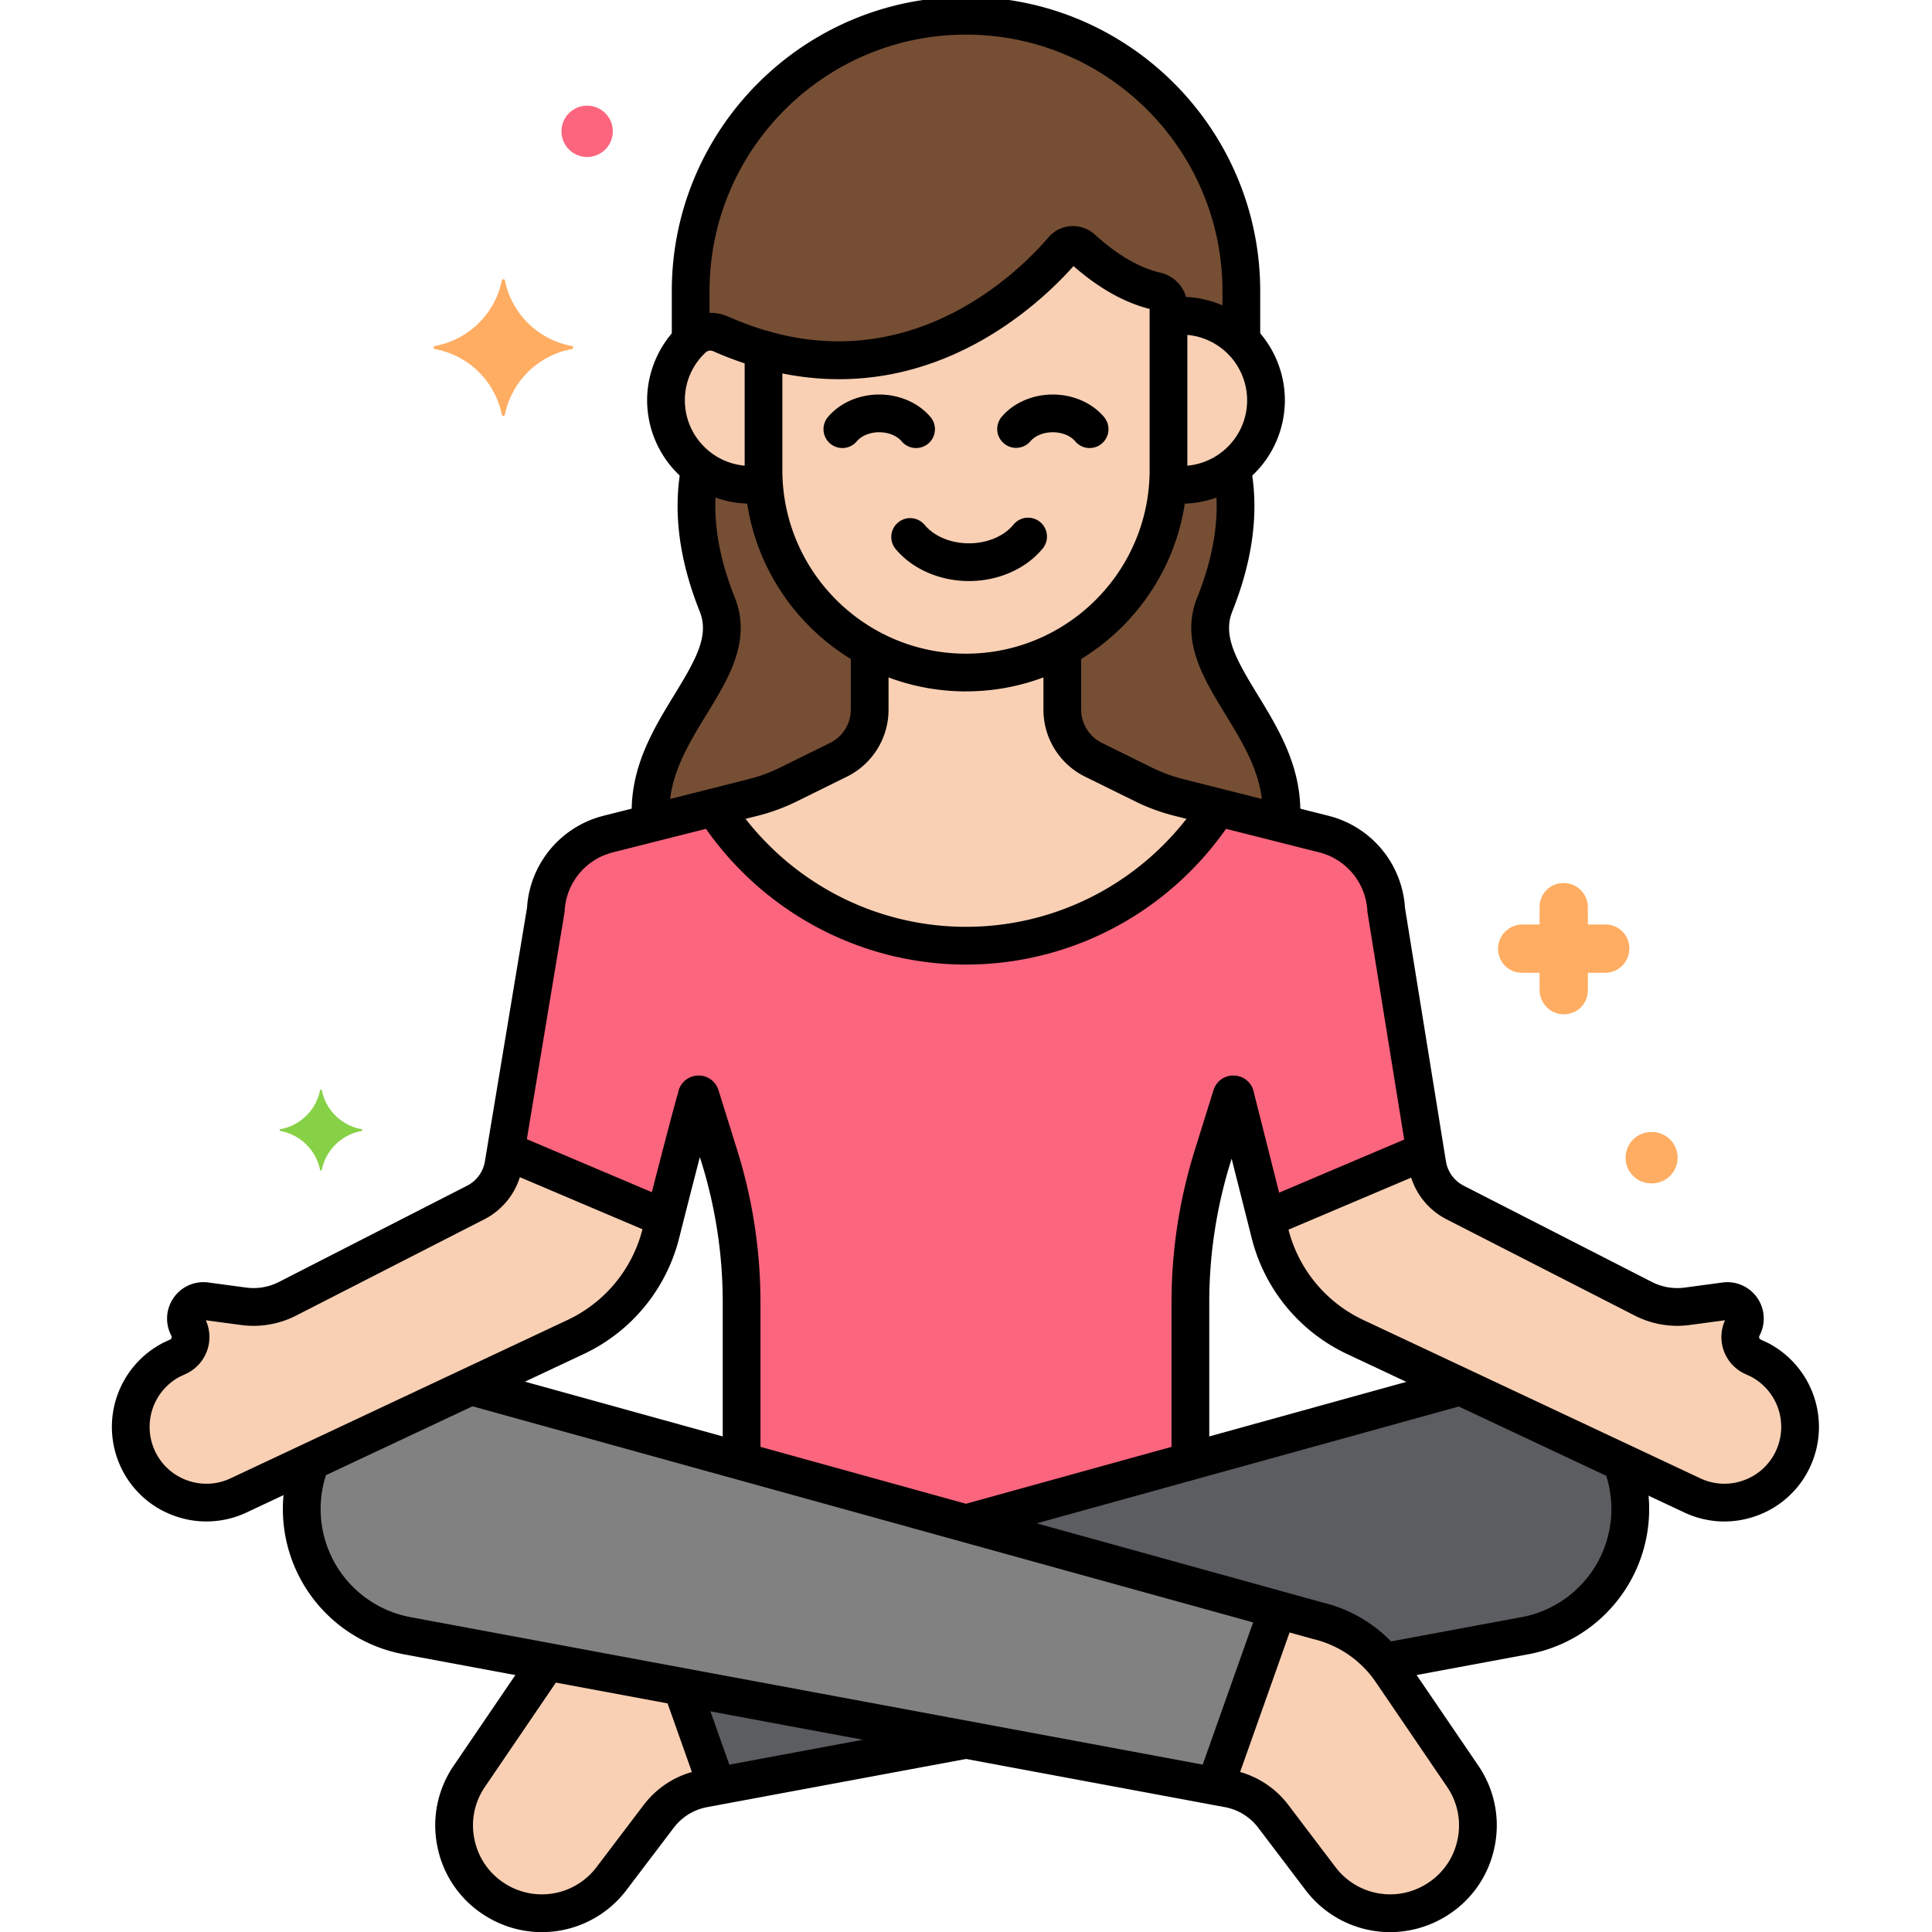
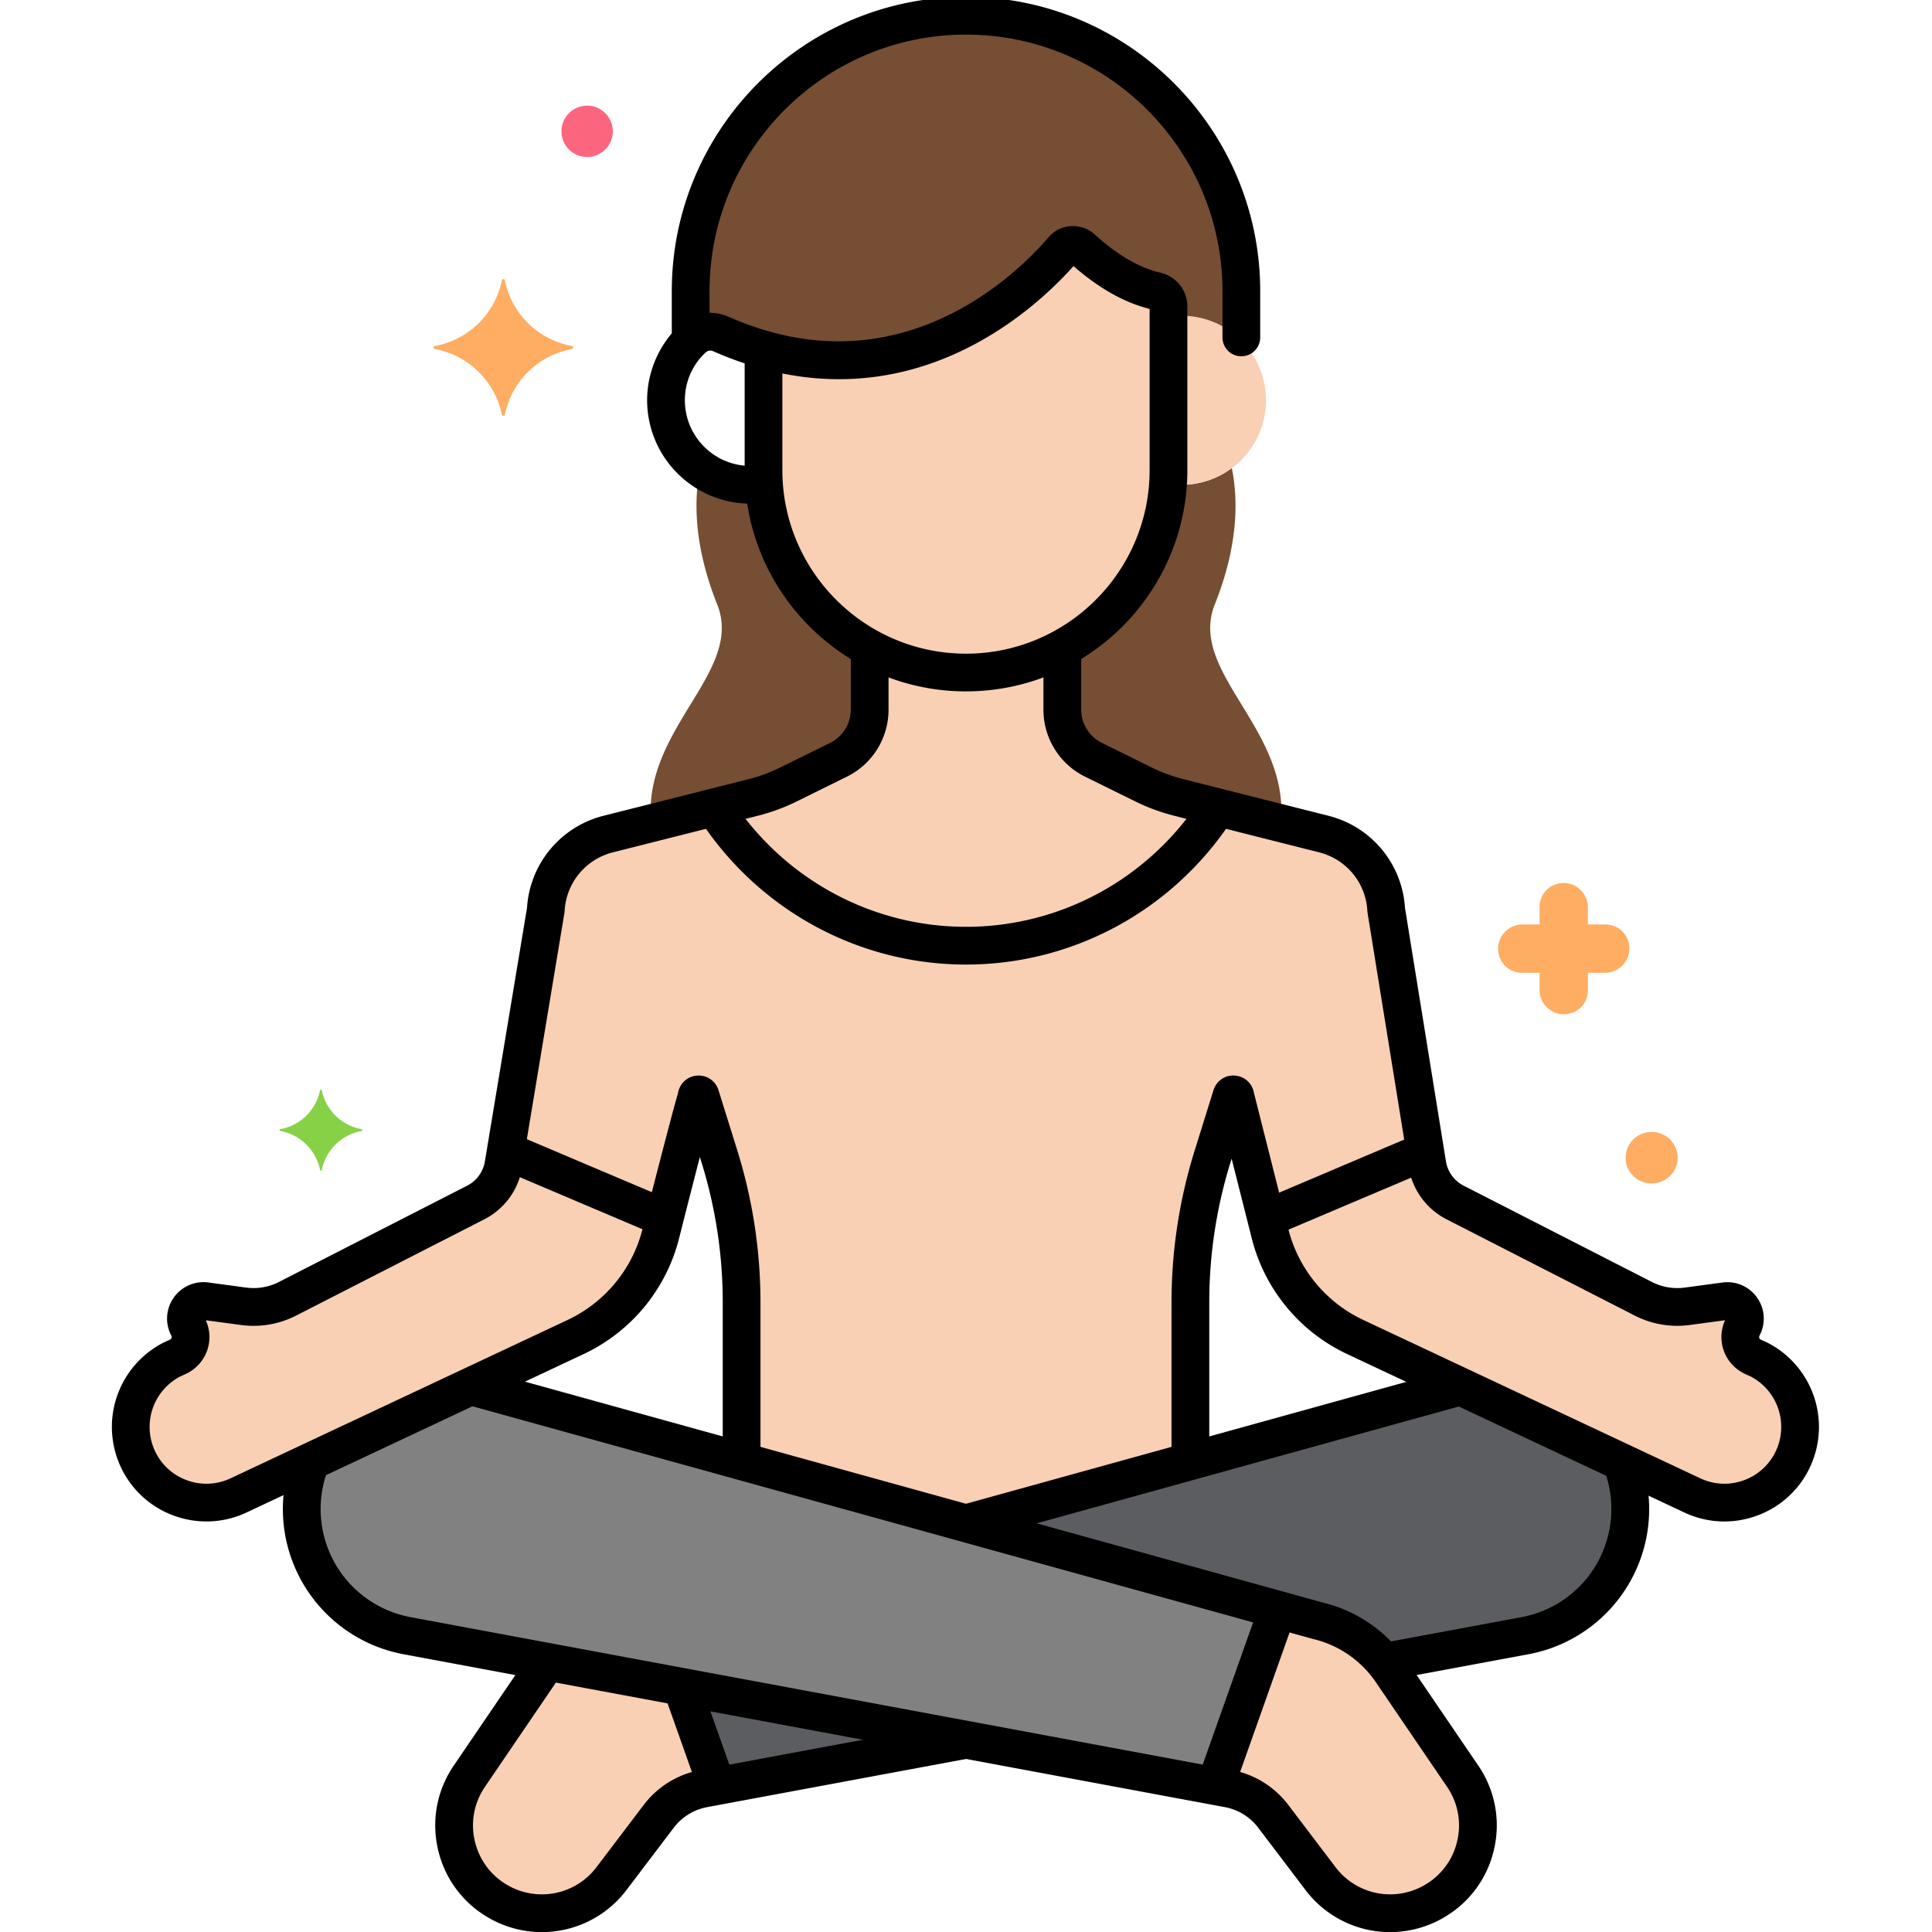
<svg xmlns="http://www.w3.org/2000/svg" width="103" height="103" fill="none">
  <g clip-path="url(#a)">
    <path d="M64.764 32.222c1.274-3.186 1.241-5.635.907-7.268a4.48 4.48 0 0 1-2.683.892c-.246 0-.485-.025-.72-.063-.254 3.777-2.47 7.039-5.633 8.763v3.274c0 1.143.649 2.187 1.674 2.692l2.668 1.316a9.448 9.448 0 0 0 1.868.687l5.442 1.374c.482-5.044-4.97-8.05-3.523-11.667ZM40.155 42.514a9.449 9.449 0 0 0 1.868-.686l2.668-1.316a3.001 3.001 0 0 0 1.674-2.692v-3.274c-3.163-1.724-5.38-4.985-5.633-8.763a4.52 4.52 0 0 1-.72.063 4.484 4.484 0 0 1-2.683-.892c-.334 1.633-.367 4.082.907 7.268 1.447 3.617-4.005 6.623-3.523 11.666l5.442-1.373Z" fill="#754E34" />
    <path d="M62.987 16.832c-.236 0-.466.02-.693.055v8.172c0 .244-.01.485-.027.724.235.038.474.063.72.063a4.507 4.507 0 0 0 0-9.014Z" fill="#F9D0B4" />
    <path d="M56.663 13.307c-1.644 1.918-7.474 7.74-15.958 5.324v6.429c0 5.937 4.858 10.795 10.795 10.795s10.795-4.858 10.795-10.795v-8.722a.847.847 0 0 0-.664-.822c-1.092-.253-2.419-.886-3.939-2.267a.717.717 0 0 0-1.029.058Z" fill="#F9D0B4" />
-     <path d="M40.705 18.631a17.584 17.584 0 0 1-2.283-.83 1.374 1.374 0 0 0-1.493.257 4.484 4.484 0 0 0-1.424 3.281 4.507 4.507 0 0 0 4.507 4.507c.246 0 .485-.025.72-.063-.016-.239-.027-.48-.027-.723V18.63Z" fill="#F9D0B4" />
    <path d="M36.93 18.058c.401-.376.989-.478 1.492-.256.78.345 1.542.618 2.284.83 8.484 2.416 14.314-3.406 15.958-5.325a.716.716 0 0 1 1.028-.058c1.52 1.381 2.847 2.014 3.94 2.267.385.09.663.426.663.823v.549a4.493 4.493 0 0 1 3.884 1.27v-2.64C66.18 7.445 59.574.84 51.5.84c-8.073 0-14.679 6.606-14.679 14.68v2.652c.037-.037.07-.077.109-.113Z" fill="#754E34" />
    <path d="M29.21 88.601c-.14.166-.27.338-.393.517l-3.795 5.575a4.672 4.672 0 0 0 7.584 5.452l2.511-3.31a3.909 3.909 0 0 1 2.4-1.481L51.5 92.75 29.21 88.6ZM86.442 77.948l-8.582-4.033-26.36 7.298L70.236 86.4a6.623 6.623 0 0 1 3.555 2.2l7.507-1.396a6.875 6.875 0 0 0 5.144-9.256Z" fill="#5B5D60" />
    <path d="M74.183 89.118a6.63 6.63 0 0 0-3.947-2.718L25.102 73.904l-8.528 4.008a6.871 6.871 0 0 0-.425 1.604 6.875 6.875 0 0 0 5.554 7.688l43.781 8.15a3.908 3.908 0 0 1 2.4 1.48l2.511 3.312a4.672 4.672 0 0 0 7.584-5.453l-3.796-5.575Z" fill="#818182" />
    <path d="m93.787 72.486-.336-.155a1.157 1.157 0 0 1-.537-1.594.935.935 0 0 0-.95-1.366l-2.008.27a3.996 3.996 0 0 1-2.352-.403L77.561 64.1a2.778 2.778 0 0 1-1.467-2.024l-2.192-13.567a4.427 4.427 0 0 0-3.339-4.046l-7.718-1.948a9.448 9.448 0 0 1-1.868-.687l-2.668-1.316a3 3 0 0 1-1.674-2.691v-3.274a10.699 10.699 0 0 1-5.135 1.308c-1.855 0-3.606-.474-5.135-1.308v3.273a3.001 3.001 0 0 1-1.674 2.692l-2.669 1.316a9.448 9.448 0 0 1-1.867.687l-7.718 1.948a4.426 4.426 0 0 0-3.34 4.046c-4.04 24.323-1.17 7.036-2.253 13.567-.14.87-.685 1.62-1.467 2.024l-10.043 5.138a3.994 3.994 0 0 1-2.351.403l-2.009-.27a.935.935 0 0 0-.95 1.366 1.157 1.157 0 0 1-.537 1.594l-.335.155a4.035 4.035 0 0 0 3.568 7.236l17.956-8.437a8.37 8.37 0 0 0 4.556-5.526c1.483-5.871 1.919-7.35 1.908-7.31 0-.12.168-.145.204-.03l1.002 3.212a26.206 26.206 0 0 1 1.19 7.808V77.9L51.5 81.213 63.463 77.9v-8.462c0-2.649.402-5.282 1.19-7.81l1.003-3.212c.036-.114.204-.088.204.032l1.847 7.309a8.37 8.37 0 0 0 4.556 5.526l17.955 8.438a4.035 4.035 0 0 0 3.569-7.236Z" fill="#F9D0B4" />
-     <path d="M73.902 48.509a4.427 4.427 0 0 0-3.339-4.046l-7.718-1.949a9.446 9.446 0 0 1-1.868-.686l-2.668-1.316a3.001 3.001 0 0 1-1.674-2.692v-3.274a10.698 10.698 0 0 1-5.135 1.309c-1.855 0-3.606-.475-5.135-1.308v3.273a3.001 3.001 0 0 1-1.674 2.692l-2.668 1.316a9.451 9.451 0 0 1-1.868.687l-7.718 1.948a4.426 4.426 0 0 0-3.34 4.046l-2.132 12.84 8.473 3.595c1.317-5.192 1.712-6.533 1.702-6.495 0-.12.168-.145.204-.03l1.002 3.212a26.206 26.206 0 0 1 1.19 7.808V77.9L51.5 81.213 63.463 77.9v-8.462c0-2.649.402-5.282 1.19-7.81l1.003-3.212c.036-.114.204-.088.204.032l1.647 6.517 8.474-3.595-2.079-12.862Z" fill="#FC657E" />
    <path d="M62.845 42.514a9.448 9.448 0 0 1-1.868-.686l-2.668-1.316a3 3 0 0 1-1.675-2.692v-3.274a10.698 10.698 0 0 1-5.134 1.309c-1.856 0-3.606-.475-5.135-1.308v3.273a3.001 3.001 0 0 1-1.674 2.692l-2.669 1.316a9.448 9.448 0 0 1-1.867.687l-2.078.524c2.84 4.427 7.802 7.379 13.422 7.379 5.621 0 10.583-2.951 13.423-7.379l-2.077-.525ZM74.183 89.118a6.63 6.63 0 0 0-3.948-2.718l-2.12-.587-3.336 9.41.704.13a3.91 3.91 0 0 1 2.4 1.482l2.511 3.31a4.672 4.672 0 0 0 7.584-5.452l-3.795-5.575ZM36.344 89.93 29.21 88.6a6.63 6.63 0 0 0-.392.518l-3.795 5.575a4.671 4.671 0 0 0 7.584 5.452l2.511-3.311a3.909 3.909 0 0 1 2.4-1.48l.704-.132-1.877-5.293Z" fill="#F9D0B4" />
-     <path d="m68.312 44.543-.043-.001a1.007 1.007 0 0 1-.963-1.048c.087-2.036-.964-3.753-1.98-5.413-1.185-1.939-2.412-3.944-1.497-6.232.93-2.322 1.234-4.479.909-6.412a1.006 1.006 0 0 1 1.983-.334c.39 2.302.044 4.823-1.023 7.493-.515 1.286.176 2.523 1.345 4.435 1.118 1.828 2.386 3.9 2.274 6.549-.023.54-.469.963-1.005.963ZM34.689 44.56c-.535 0-.98-.422-1.005-.962-.12-2.657 1.152-4.735 2.273-6.567 1.17-1.912 1.86-3.149 1.346-4.435-1.056-2.64-1.405-5.138-1.037-7.421a1.006 1.006 0 0 1 1.986.32c-.31 1.92 0 4.056.919 6.354.915 2.288-.312 4.293-1.498 6.232-1.018 1.664-2.07 3.384-1.979 5.427a1.005 1.005 0 0 1-1.005 1.051Z" fill="#000" />
-     <path d="M62.988 26.852c-.204 0-.41-.013-.63-.04a1.006 1.006 0 0 1 .245-1.997c.138.017.263.025.385.025 1.93 0 3.5-1.57 3.5-3.5a3.505 3.505 0 0 0-3.817-3.486 1.006 1.006 0 1 1-.192-2.002c.168-.017.337-.026.509-.026A5.519 5.519 0 0 1 68.5 21.34a5.519 5.519 0 0 1-5.512 5.513ZM51.657 30.977c-1.551 0-3.011-.637-3.905-1.702a1.006 1.006 0 0 1 1.542-1.293c.516.616 1.4.983 2.363.983.964 0 1.847-.367 2.363-.982a1.006 1.006 0 1 1 1.542 1.291c-.894 1.066-2.353 1.703-3.905 1.703ZM58.092 23.886c-.288 0-.573-.122-.772-.36-.249-.297-.706-.482-1.193-.482-.487 0-.944.185-1.193.482a1.006 1.006 0 0 1-1.543-1.291c.63-.753 1.653-1.202 2.736-1.202 1.083 0 2.105.45 2.735 1.202a1.006 1.006 0 0 1-.77 1.651ZM48.838 23.886c-.287 0-.572-.122-.771-.36-.25-.297-.707-.482-1.194-.482-.486 0-.944.185-1.193.482a1.005 1.005 0 1 1-1.542-1.291c.63-.753 1.654-1.202 2.736-1.202 1.081 0 2.104.449 2.735 1.202a1.005 1.005 0 0 1-.77 1.651Z" fill="#000" />
    <path d="M51.5 36.86c-6.507 0-11.8-5.293-11.8-11.8V18.63a1.006 1.006 0 0 1 1.28-.967c7.926 2.257 13.423-3.265 14.92-5.012.304-.355.729-.566 1.195-.595.463-.028.928.134 1.273.448 1.199 1.09 2.373 1.773 3.49 2.032.85.197 1.443.938 1.443 1.802v8.721c0 6.507-5.294 11.8-11.801 11.8Zm-9.79-16.95v5.15c0 5.397 4.392 9.789 9.79 9.789 5.398 0 9.789-4.392 9.789-9.79v-8.59c-1.347-.337-2.71-1.104-4.058-2.283-1.844 2.073-7.449 7.348-15.52 5.724Z" fill="#000" />
    <path d="M40.013 26.852A5.519 5.519 0 0 1 34.5 21.34c0-1.514.635-2.978 1.742-4.015a2.374 2.374 0 0 1 2.586-.444c.714.316 1.438.58 2.153.782a1.006 1.006 0 1 1-.55 1.935 18.63 18.63 0 0 1-2.415-.876.364.364 0 0 0-.398.07 3.46 3.46 0 0 0-1.106 2.547c0 1.931 1.57 3.501 3.501 3.501.121 0 .247-.008.385-.025a1.006 1.006 0 1 1 .245 1.997 5.06 5.06 0 0 1-.63.04Z" fill="#000" />
    <path d="M36.821 19.069c-.555 0-1.006-.45-1.006-1.006v-2.545C35.815 6.87 42.852-.167 51.5-.167S67.185 6.87 67.185 15.518v2.47a1.006 1.006 0 1 1-2.012 0v-2.47c0-7.54-6.134-13.673-13.673-13.673-7.54 0-13.673 6.133-13.673 13.673v2.544c0 .556-.45 1.007-1.006 1.007ZM28.89 103.007a5.67 5.67 0 0 1-2.989-.854 5.627 5.627 0 0 1-2.57-3.648 5.628 5.628 0 0 1 .86-4.377l3.794-5.575a1.006 1.006 0 0 1 1.663 1.132l-3.794 5.575a3.63 3.63 0 0 0-.555 2.827c.21.987.8 1.824 1.659 2.355a3.653 3.653 0 0 0 4.847-.904l2.511-3.31a4.905 4.905 0 0 1 3.017-1.862l13.864-2.581a1.006 1.006 0 0 1 .369 1.978L37.7 96.343a2.9 2.9 0 0 0-1.782 1.1l-2.512 3.311a5.66 5.66 0 0 1-4.517 2.253ZM51.582 82.196a1.007 1.007 0 0 1-.268-1.975l26.01-7.2a1.006 1.006 0 0 1 .537 1.938l-26.01 7.2c-.09.025-.18.037-.27.037ZM74.045 89.56a1.006 1.006 0 0 1-.183-1.996l7.252-1.349a5.864 5.864 0 0 0 4.466-7.696 1.006 1.006 0 1 1 1.9-.663 7.87 7.87 0 0 1-5.998 10.337l-7.252 1.349a.998.998 0 0 1-.185.017Z" fill="#000" />
    <path d="M74.11 103.007a5.655 5.655 0 0 1-4.517-2.254l-2.512-3.31a2.896 2.896 0 0 0-1.782-1.1l-43.78-8.15a7.873 7.873 0 0 1-5.956-10.455 1.006 1.006 0 0 1 1.89.692 5.862 5.862 0 0 0 4.434 7.784l43.78 8.15a4.908 4.908 0 0 1 3.017 1.862l2.512 3.311a3.651 3.651 0 0 0 4.846.904 3.63 3.63 0 0 0 1.66-2.355 3.633 3.633 0 0 0-.556-2.827l-3.795-5.575a5.606 5.606 0 0 0-3.348-2.305L25.006 74.922a1.005 1.005 0 1 1 .537-1.939l44.961 12.448a7.588 7.588 0 0 1 4.51 3.121l3.796 5.575a5.631 5.631 0 0 1 .86 4.379 5.628 5.628 0 0 1-2.57 3.647 5.68 5.68 0 0 1-2.99.854ZM91.93 81.114c-.73 0-1.458-.16-2.14-.482l-17.956-8.437a9.342 9.342 0 0 1-5.103-6.19l-1.069-4.232-.049.157a25.169 25.169 0 0 0-1.144 7.509v8.138a1.006 1.006 0 1 1-2.012 0v-8.138c0-2.754.416-5.482 1.236-8.109l1.002-3.212c.165-.528.68-.851 1.228-.766.484.074.85.444.928.913l1.83 7.248a7.337 7.337 0 0 0 4.01 4.862l17.955 8.437c.743.35 1.576.384 2.345.097a3.009 3.009 0 0 0 1.711-1.608 3.034 3.034 0 0 0-1.359-3.912l-.313-.143a2.171 2.171 0 0 1-1.145-1.275 2.171 2.171 0 0 1 .081-1.585l-1.876.252a4.972 4.972 0 0 1-2.944-.505l-10.043-5.137a3.8 3.8 0 0 1-2.002-2.76L72.909 48.67a.994.994 0 0 1-.011-.105 3.405 3.405 0 0 0-2.58-3.126l-7.72-1.95a10.417 10.417 0 0 1-2.066-.76l-2.669-1.315a3.981 3.981 0 0 1-2.235-3.594v-2.967a1.006 1.006 0 1 1 2.012 0v2.967c0 .766.427 1.451 1.113 1.79l2.669 1.316a8.432 8.432 0 0 0 1.668.613l7.72 1.949a5.408 5.408 0 0 1 4.093 4.91l2.184 13.517a1.78 1.78 0 0 0 .935 1.292l10.04 5.135a2.97 2.97 0 0 0 1.76.302l2.008-.27a1.934 1.934 0 0 1 1.852.816c.418.6.463 1.374.12 2.02a.145.145 0 0 0-.01.119c.009.028.03.066.08.089l.334.154.042.02a5.046 5.046 0 0 1 2.292 6.526 5.002 5.002 0 0 1-2.847 2.676c-.574.214-1.169.32-1.763.32ZM30.041 48.968c0 .008-.002.016-.004.024a.508.508 0 0 1 .004-.024ZM30.03 49.038l.007-.045-.002.013-.005.032ZM30.085 48.704l-.001.01.001-.01ZM30.05 48.92l-.009.048.018-.104-.006.035-.004.02ZM30.002 49.205l.007-.04-.001.004-.006.036Z" fill="#000" />
    <path d="M46.365 33.873c-.555 0-1.006.45-1.006 1.005v2.942c0 .766-.426 1.451-1.112 1.79l-2.67 1.316a8.438 8.438 0 0 1-1.668.613l-7.718 1.948a5.408 5.408 0 0 0-4.094 4.908l-2.246 13.52a1.777 1.777 0 0 1-.932 1.29l-10.043 5.137a2.97 2.97 0 0 1-1.76.301l-2.008-.27a1.932 1.932 0 0 0-1.852.816 1.934 1.934 0 0 0-.12 2.021c.025.047.02.09.01.119a.147.147 0 0 1-.08.088l-.335.155-.041.02a5.047 5.047 0 0 0-2.292 6.526 5.004 5.004 0 0 0 2.847 2.676 5.022 5.022 0 0 0 3.903-.161l17.955-8.438a9.344 9.344 0 0 0 5.104-6.19c.467-1.85.828-3.256 1.104-4.316l.076.24a25.173 25.173 0 0 1 1.144 7.51v8.146a1.006 1.006 0 1 0 2.012 0V69.44c0-2.753-.416-5.48-1.236-8.109l-1.003-3.212a1.102 1.102 0 0 0-1.227-.766 1.103 1.103 0 0 0-.933.947c-.097.305-.213.741-.381 1.373a477.386 477.386 0 0 0-1.506 5.84 7.339 7.339 0 0 1-4.009 4.863l-17.955 8.437a3.006 3.006 0 0 1-2.345.097 3.007 3.007 0 0 1-1.711-1.608 3.033 3.033 0 0 1 1.358-3.912l.314-.144a2.172 2.172 0 0 0 1.144-1.274 2.17 2.17 0 0 0-.081-1.585l1.877.252a4.973 4.973 0 0 0 2.944-.505l10.047-5.139a3.796 3.796 0 0 0 1.997-2.753l2.165-13.035.007-.036v-.006.001l.021-.126-.006.038.011-.07.015-.087.003-.02a2.712 2.712 0 0 1 .006-.035l.008-.046.017-.104-.002.01.004-.023v.002-.006a.967.967 0 0 0 .016-.133 3.405 3.405 0 0 1 2.582-3.127L40.4 43.49a10.395 10.395 0 0 0 2.067-.76l2.669-1.317a3.982 3.982 0 0 0 2.235-3.593v-2.943c0-.554-.451-1.005-1.007-1.005ZM30.07 48.794l.01-.058a4.082 4.082 0 0 0-.01.058Z" fill="#000" />
    <path d="M30.497 18.448a4.465 4.465 0 0 1-3.58-3.5c0-.081-.162-.081-.162 0a4.465 4.465 0 0 1-3.58 3.5c-.081 0-.081.12 0 .16a4.465 4.465 0 0 1 3.58 3.5c0 .081.161.081.161 0a4.465 4.465 0 0 1 3.581-3.5c.08-.04.08-.16 0-.16Z" fill="#FFAD62" />
    <path d="M19.277 60.2a2.643 2.643 0 0 1-2.12-2.071c0-.048-.095-.048-.095 0a2.643 2.643 0 0 1-2.12 2.072c-.047 0-.047.071 0 .095a2.643 2.643 0 0 1 2.12 2.072c0 .048.095.048.095 0a2.643 2.643 0 0 1 2.12-2.072c.048-.024.048-.095 0-.095Z" fill="#87D147" />
    <path d="M85.58 49.287h-.926v-.925c0-.684-.563-1.288-1.288-1.288-.724 0-1.287.564-1.287 1.288v.925h-.925c-.684 0-1.288.563-1.288 1.288 0 .724.563 1.287 1.287 1.287h.926v.925c0 .684.563 1.288 1.287 1.288.725 0 1.288-.563 1.288-1.288v-.925h.925c.684 0 1.288-.563 1.288-1.287 0-.725-.564-1.288-1.288-1.288Z" fill="#FFAD62" />
    <path d="M31.302 8.369a1.368 1.368 0 1 0 0-2.736 1.368 1.368 0 0 0 0 2.736Z" fill="#FC657E" />
    <path d="M88.033 63.087a1.368 1.368 0 1 0 0-2.735 1.368 1.368 0 0 0 0 2.736Z" fill="#FFAD62" />
    <path d="M67.796 65.85a1.007 1.007 0 0 1-.394-1.931l7.854-3.332a1.006 1.006 0 0 1 .786 1.852l-7.854 3.332c-.128.054-.261.08-.392.08ZM34.664 65.708l-7.76-3.292a1.006 1.006 0 0 1 .786-1.852l7.76 3.292a1.006 1.006 0 0 1-.786 1.852ZM51.5 51.423c-5.64 0-10.899-2.818-14.07-7.538a1.006 1.006 0 0 1 1.67-1.122c2.796 4.164 7.432 6.648 12.4 6.648 5.005 0 9.66-2.514 12.453-6.726a1.006 1.006 0 0 1 1.677 1.111c-3.166 4.776-8.448 7.627-14.13 7.627ZM64.892 95.913a1.006 1.006 0 0 1-.948-1.342l3.124-8.815a1.006 1.006 0 0 1 1.896.672l-3.124 8.815c-.146.412-.534.67-.948.67ZM38.13 95.977c-.413 0-.801-.258-.947-.67l-1.72-4.854a1.006 1.006 0 1 1 1.896-.672l1.72 4.854a1.006 1.006 0 0 1-.948 1.342Z" fill="#000" />
  </g>
  <defs>
    <clipPath id="a">
      <path fill="#fff" d="M0 0h103v103H0z" />
    </clipPath>
  </defs>
</svg>